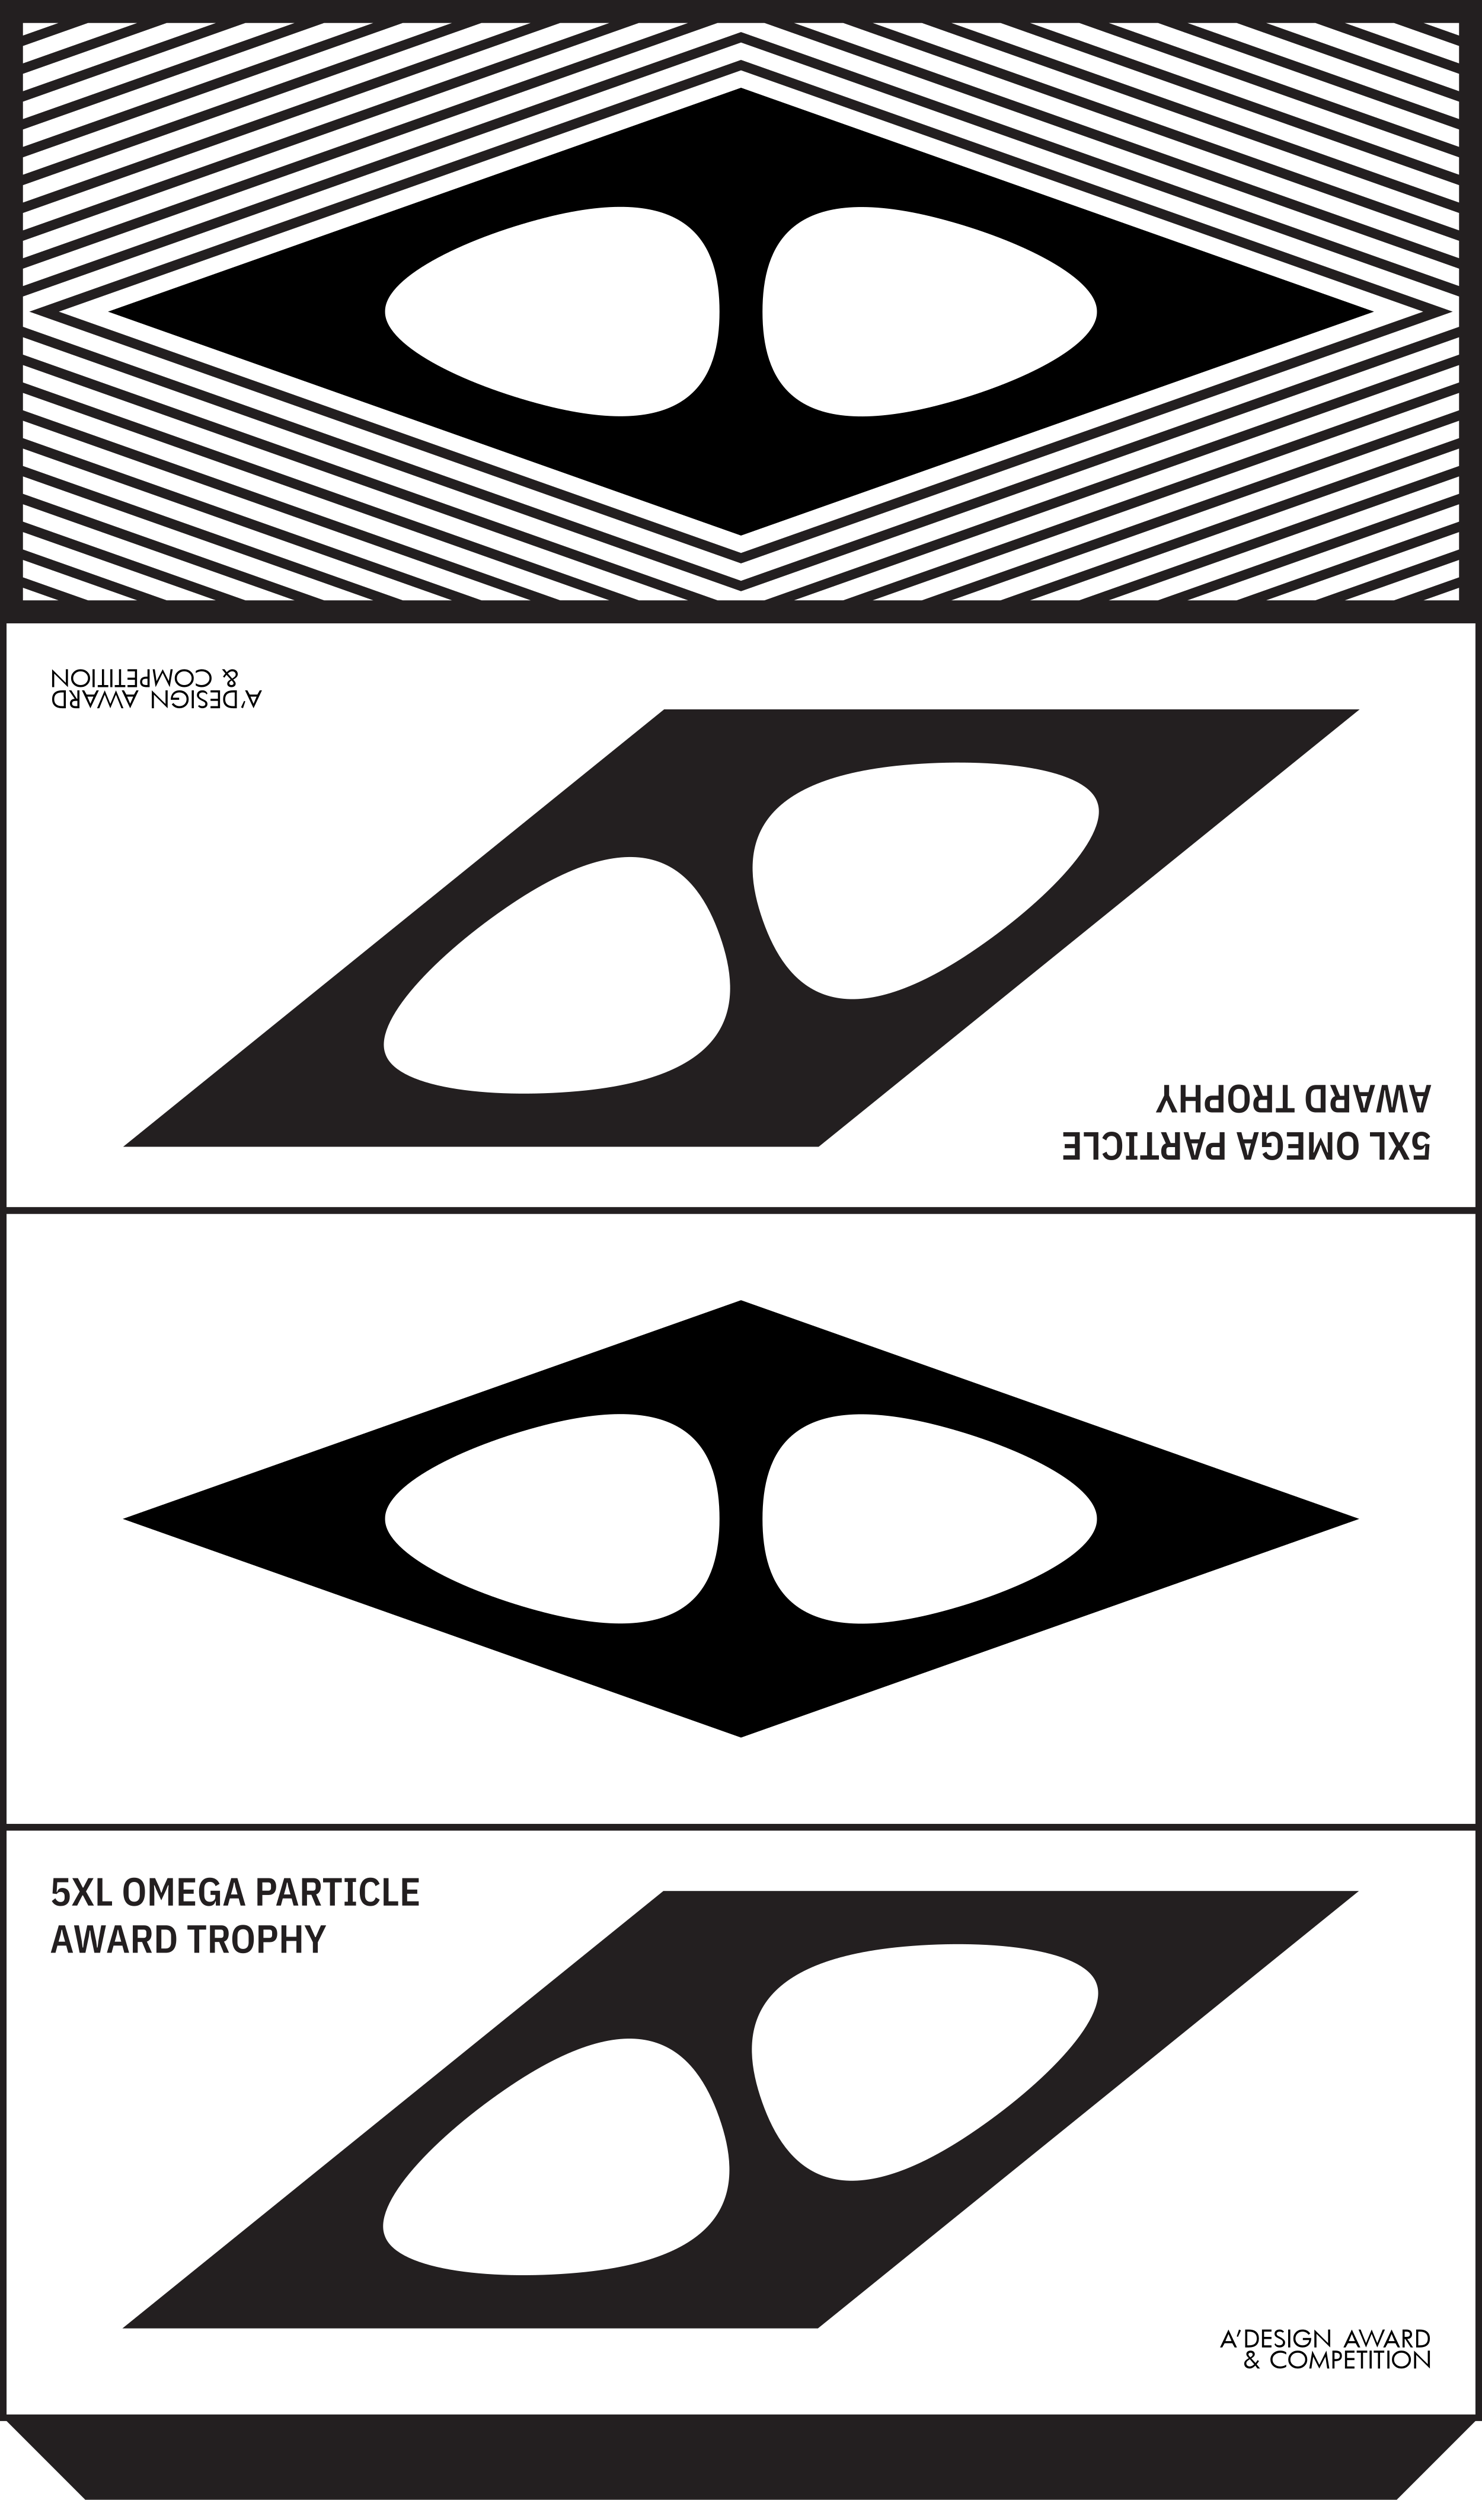
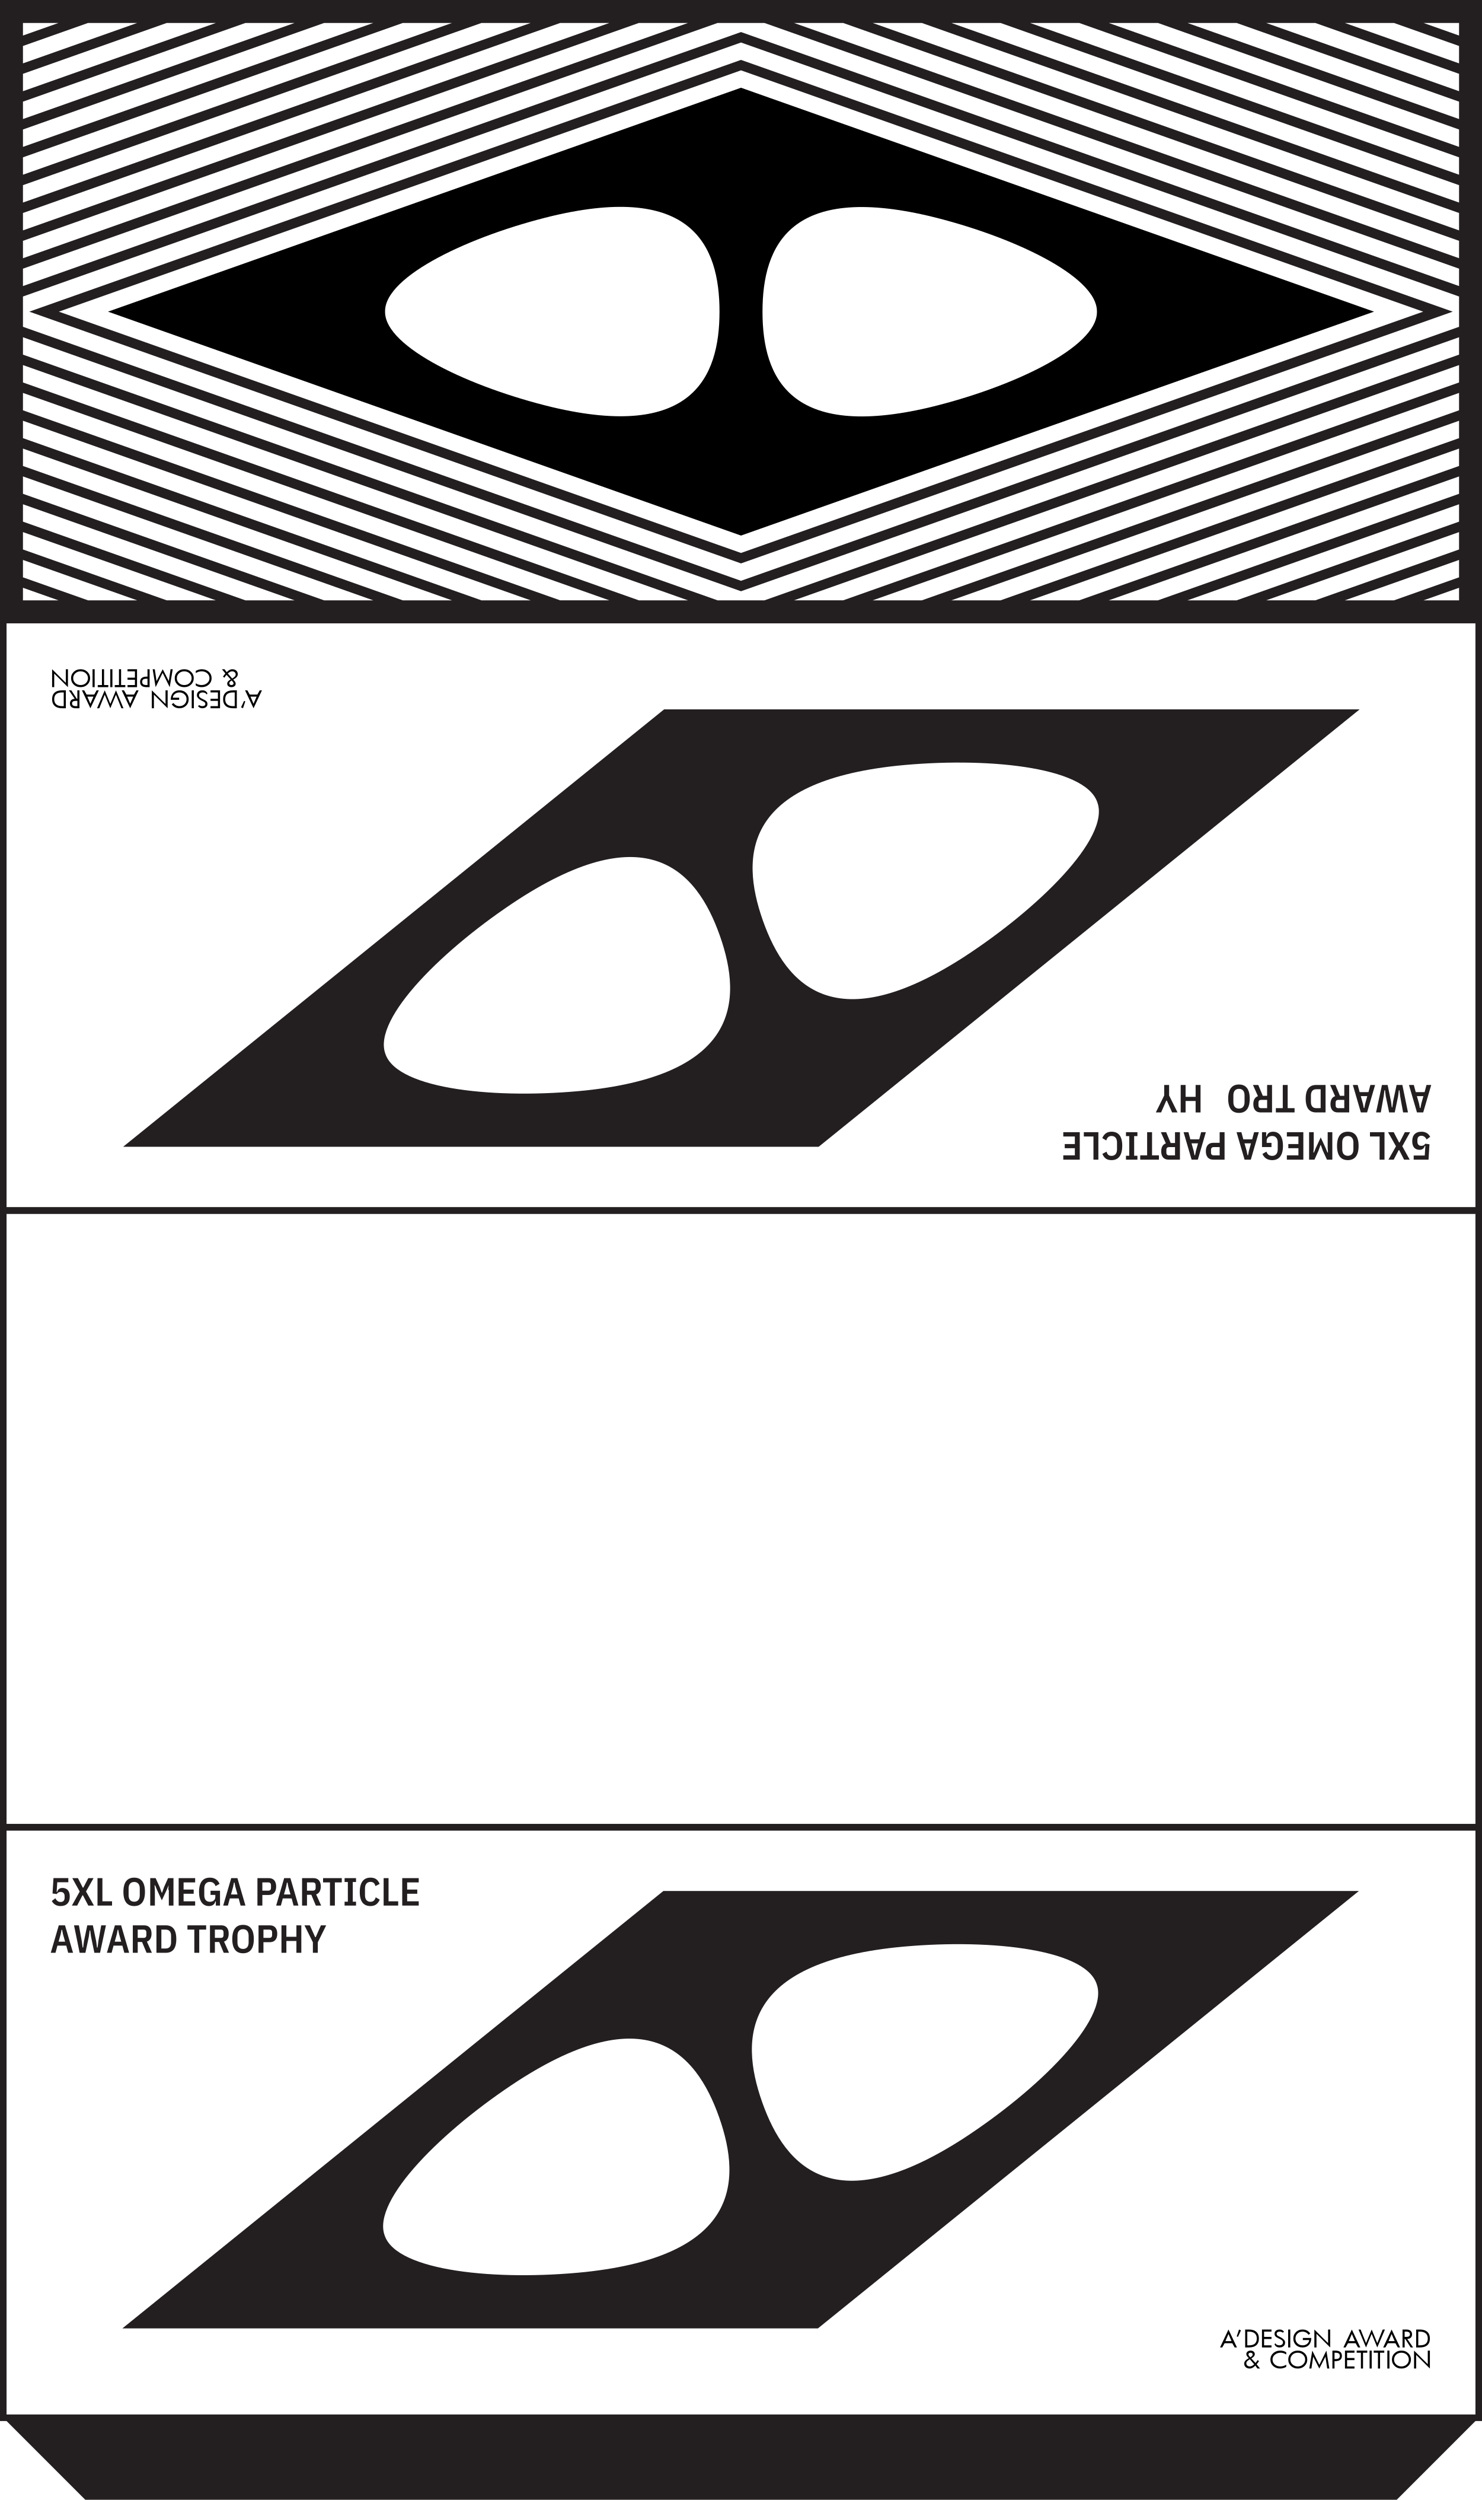
<svg xmlns="http://www.w3.org/2000/svg" id="Layer_1" version="1.1" viewBox="0 0 294.639 496.715">
  <rect x=".652" y="123.201" width="293.336" height="117.334" transform="translate(294.639 363.736) rotate(-180)" style="fill: none; stroke: #231f20; stroke-miterlimit: 10; stroke-width: 1.304px;" />
  <rect x=".652" y=".652" width="293.336" height="122.549" transform="translate(294.639 123.853) rotate(-180)" style="fill: none; stroke: #231f20; stroke-miterlimit: 10; stroke-width: 1.304px;" />
  <rect x=".652" y="240.535" width="293.336" height="122.549" transform="translate(294.639 603.619) rotate(-180)" style="fill: none; stroke: #231f20; stroke-miterlimit: 10; stroke-width: 1.304px;" />
  <polygon points=".652 480.418 293.988 480.418 277.691 496.715 16.948 496.715 .652 480.418" style="fill: #231f20;" />
-   <path d="M24.404,301.81l122.916,43.457,122.916-43.457-122.916-43.457-122.916,43.457ZM109.802,320.791c-16.197-3.906-33.245-11.859-33.245-18.923v-.15c0-7.064,17.048-15.018,33.245-18.923,27.62-6.522,33.245,5.719,33.245,18.998,0,13.279-5.625,25.521-33.245,18.998ZM184.838,282.828c16.197,3.906,33.245,11.859,33.245,18.923v.15c0,7.064-17.048,15.018-33.245,18.923-27.62,6.522-33.245-5.719-33.245-18.998,0-13.279,5.625-25.521,33.245-18.998Z" />
  <path d="M24.475,227.873l138.28-0,107.551-86.914-138.28 0L24.475,227.873ZM116.583,216.661c-17.578,1.821-37.437-.105-39.935-7.169l-.053-.15c-2.498-7.064,11.738-21.045,26.554-30.677,25.314-16.287,35.267-6.035,39.961,7.244,4.695,13.279,3.398,27.509-26.528,30.752ZM178.198,152.17c17.578-1.821,37.437.105,39.935,7.169l.053.15c2.498,7.064-11.738,21.045-26.554,30.677-25.314,16.287-35.267,6.035-39.961-7.244-4.695-13.279-3.398-27.509,26.528-30.752Z" style="fill: #231f20;" />
  <path d="M24.404,61.926l122.916,43.457,122.916-43.457-122.916-43.457L24.404,61.926ZM109.802,80.908c-16.197-3.906-33.245-11.859-33.245-18.923v-.15c0-7.064,17.048-15.018,33.245-18.923,27.62-6.522,33.245,5.719,33.245,18.998,0,13.279-5.625,25.521-33.245,18.998ZM184.838,42.945c16.197,3.906,33.245,11.859,33.245,18.923v.15c0,7.064-17.048,15.018-33.245,18.923-27.62,6.522-33.245-5.719-33.245-18.998,0-13.279,5.625-25.521,33.245-18.998Z" />
  <g>
    <path d="M51.011,138.428l-.606,1.411-.607-1.411h1.213ZM50.405,140.734l1.675-3.563h-.439s-.472.838-.472.838h-1.518s-.479-.838-.479-.838h-.45s1.683,3.563,1.683,3.563Z" style="fill-rule: evenodd;" />
    <path d="M45.161,137.92c.256-.222.659-.331,1.206-.331h.296v2.724h-.338c-.505,0-.892-.117-1.155-.35-.262-.232-.396-.57-.396-1.011,0-.465.131-.809.387-1.032ZM44.872,140.268c.348.308.843.465,1.486.465h.724s0-3.563,0-3.563h-.701c-.666,0-1.171.147-1.512.449-.341.298-.514.74-.514,1.33,0,.57.173,1.008.518,1.319Z" style="fill-rule: evenodd;" />
    <polygon points="41.855 137.59 43.324 137.59 43.324 138.847 41.855 138.847 41.855 139.266 43.324 139.266 43.324 140.314 41.855 140.314 41.855 140.734 43.744 140.734 43.744 137.171 41.855 137.171 41.855 137.59" style="fill-rule: evenodd;" />
    <path d="M40.202,139.276l.023.009c.239.109.4.204.479.285.082.083.121.183.121.308s-.053.239-.157.318c-.105.078-.253.117-.439.117-.131,0-.249-.019-.355-.055-.104-.039-.187-.088-.242-.153l-.275.176c.099.151.22.263.364.337.144.076.308.116.495.116.311,0,.561-.079.747-.233.19-.154.282-.357.282-.605,0-.217-.065-.393-.196-.535-.131-.14-.365-.284-.699-.433-.282-.123-.482-.242-.604-.353-.118-.111-.18-.241-.18-.392,0-.19.066-.334.197-.439.131-.104.308-.154.535-.154.183,0,.347.036.485.111.142.072.239.177.296.308l.166-.213c-.078-.196-.203-.35-.379-.462-.178-.111-.384-.163-.621-.163-.338,0-.606.088-.803.265-.197.177-.296.416-.296.724,0,.4.355.769,1.057,1.117Z" style="fill-rule: evenodd;" />
    <rect x="38.116" y="137.171" width=".42" height="3.563" />
    <path d="M35.618,139.056v-.419s-1.259,0-1.259,0c.026-.301.161-.554.407-.75.246-.199.547-.298.902-.298.403,0,.742.128,1.014.386.272.256.407.576.407.957,0,.399-.131.726-.4.988-.266.263-.604.393-1.014.393-.249,0-.476-.055-.678-.163-.204-.108-.367-.263-.498-.464l-.348.251c.171.262.384.459.639.593.256.134.552.203.886.203.524,0,.964-.171,1.312-.512.348-.34.521-.762.521-1.27,0-.518-.17-.943-.514-1.278-.344-.336-.78-.504-1.305-.504-.538,0-.965.17-1.28.511-.31.341-.468.798-.468,1.375h1.678Z" style="fill-rule: evenodd;" />
    <polygon points="30.181 140.734 30.6 140.734 30.6 138.031 33.329 140.734 33.329 137.171 32.909 137.171 32.909 139.879 30.181 137.171 30.181 140.734" style="fill-rule: evenodd;" />
    <path d="M26.486,138.428l-.607,1.411-.607-1.411h1.214ZM25.879,140.734l1.676-3.563h-.439s-.472.838-.472.838h-1.519s-.479-.838-.479-.838h-.449s1.682,3.563,1.682,3.563Z" style="fill-rule: evenodd;" />
    <polygon points="19.734 140.734 20.823 138.035 21.932 140.734 23.056 138.035 24.134 140.734 24.544 140.734 23.056 137.171 21.938 139.872 20.823 137.171 19.298 140.734 19.734 140.734" style="fill-rule: evenodd;" />
    <path d="M18.578,138.428l-.607,1.411-.606-1.411h1.213ZM17.971,140.734l1.675-3.563h-.438s-.472.838-.472.838h-1.519s-.478-.838-.478-.838h-.45s1.682,3.563,1.682,3.563Z" style="fill-rule: evenodd;" />
    <path d="M14.509,139.387c.121-.082.315-.121.581-.121h.289v1.048h-.289c-.259,0-.45-.045-.574-.13-.125-.085-.187-.223-.187-.41s.062-.307.18-.386ZM14.86,138.864c-.294.006-.528.092-.698.251-.168.161-.254.381-.254.655,0,.308.099.547.296.715.197.163.479.249.849.249h.744s0-3.563,0-3.563h-.419s0,1.676,0,1.676h-.119s-1.082-1.676-1.082-1.676h-.479s1.161,1.693,1.161,1.693Z" style="fill-rule: evenodd;" />
    <path d="M11.167,137.92c.256-.222.659-.331,1.206-.331h.296v2.724h-.338c-.505,0-.892-.117-1.154-.35-.263-.232-.398-.57-.398-1.011,0-.465.131-.809.387-1.032ZM10.879,140.268c.348.308.843.465,1.486.465h.724s0-3.563,0-3.563h-.701c-.666,0-1.171.147-1.512.449-.341.298-.514.74-.514,1.33,0,.57.173,1.008.518,1.319Z" style="fill-rule: evenodd;" />
    <path d="M45.732,133.507c.144-.072.289-.109.429-.109.2,0,.364.056.495.173.131.116.197.263.197.439,0,.157-.046.288-.145.4-.094.111-.279.248-.547.419l-.869-1.006c.147-.14.294-.246.439-.317ZM45.699,135.491c.072-.085.194-.177.367-.275l.118.131c.088.095.151.177.19.246.04.068.06.13.06.189,0,.104-.036.19-.112.249-.076.059-.18.092-.315.092-.121,0-.22-.033-.299-.095-.075-.066-.114-.147-.114-.253,0-.108.036-.203.105-.284ZM44.807,133.82c-.089.105-.174.21-.254.318-.078.104-.151.213-.219.324l.291.194c.062-.102.125-.2.19-.296.066-.095.138-.187.21-.275l.84.911c-.246.14-.424.279-.531.412-.105.135-.161.285-.161.45,0,.196.078.357.232.487.157.131.355.197.597.197.256,0,.462-.066.616-.197.157-.13.233-.294.233-.494,0-.105-.023-.207-.072-.301-.049-.099-.14-.216-.279-.36l-.135-.14c.332-.194.564-.374.702-.541.137-.166.204-.35.204-.549,0-.289-.099-.524-.302-.708-.203-.183-.469-.272-.796-.272-.185,0-.368.049-.552.147-.183.099-.37.242-.557.439l-.42-.587h-.521s.683.842.683.842Z" style="fill-rule: evenodd;" />
    <path d="M38.917,133.752c.151-.112.332-.197.545-.259.213-.066.426-.095.64-.095.438,0,.805.128,1.101.39.294.258.443.583.443.976,0,.386-.154.71-.462.969-.309.258-.689.39-1.145.39-.194,0-.39-.033-.593-.095-.199-.066-.377-.151-.528-.259v.424c.142.111.315.196.518.258.207.059.427.092.657.092.557,0,1.026-.171,1.406-.511.381-.341.567-.763.567-1.267,0-.518-.182-.947-.557-1.281-.374-.338-.843-.504-1.413-.504-.187,0-.396.033-.625.099-.23.066-.413.144-.552.242v.433Z" style="fill-rule: evenodd;" />
    <path d="M35.583,133.791c.282-.262.633-.393,1.045-.393.42,0,.77.131,1.05.393.282.263.419.583.419.969,0,.373-.134.694-.403.963-.268.265-.623.4-1.066.4-.417,0-.763-.131-1.045-.393-.283-.263-.424-.587-.424-.969s.14-.707.424-.969ZM35.28,136.031c.361.34.81.511,1.348.511.538,0,.988-.171,1.348-.511.361-.341.541-.767.541-1.271s-.18-.923-.545-1.267c-.36-.344-.81-.514-1.344-.514-.531,0-.976.17-1.341.514-.364.341-.547.762-.547,1.267,0,.504.18.93.54,1.271Z" style="fill-rule: evenodd;" />
    <polygon points="30.939 136.542 32.335 133.706 33.742 136.542 34.339 132.979 33.915 132.979 33.562 135.343 32.346 132.979 31.126 135.343 30.771 132.979 30.352 132.979 30.939 136.542" style="fill-rule: evenodd;" />
    <path d="M28.47,135.01c.13-.099.357-.144.672-.144h.18v1.257h-.18c-.308,0-.528-.053-.666-.151-.134-.099-.203-.259-.203-.481s.066-.383.197-.481ZM28.178,136.279c.216.174.541.263.977.263h.587s0-3.563,0-3.563h-.42s0,1.468,0,1.468h-.167c-.424,0-.744.087-.967.265-.223.177-.335.438-.335.779,0,.35.109.612.325.788Z" style="fill-rule: evenodd;" />
    <polygon points="25.354 133.398 26.823 133.398 26.823 134.656 25.354 134.656 25.354 135.074 26.823 135.074 26.823 136.123 25.354 136.123 25.354 136.542 27.242 136.542 27.242 132.979 25.354 132.979 25.354 133.398" style="fill-rule: evenodd;" />
    <polygon points="22.815 136.542 24.914 136.542 24.914 136.123 24.074 136.123 24.074 132.979 23.654 132.979 23.654 136.123 22.815 136.123 22.815 136.542" style="fill-rule: evenodd;" />
    <rect x="21.928" y="132.979" width=".42" height="3.563" />
    <polygon points="19.43 136.542 21.528 136.542 21.528 136.123 20.688 136.123 20.688 132.979 20.269 132.979 20.269 136.123 19.43 136.123 19.43 136.542" style="fill-rule: evenodd;" />
    <rect x="18.399" y="132.979" width=".42" height="3.563" />
    <path d="M14.973,133.791c.283-.262.633-.393,1.047-.393.419,0,.77.131,1.049.393.282.263.42.583.42.969,0,.373-.135.694-.403.963-.27.265-.623.4-1.066.4-.417,0-.763-.131-1.047-.393-.282-.263-.422-.587-.422-.969,0-.383.14-.707.422-.969ZM14.672,136.031c.361.34.81.511,1.348.511.538,0,.986-.171,1.348-.511.36-.341.541-.767.541-1.271,0-.501-.181-.923-.545-1.267-.361-.344-.81-.514-1.344-.514-.531,0-.977.17-1.341.514-.365.341-.548.762-.548,1.267,0,.504.181.93.541,1.271Z" style="fill-rule: evenodd;" />
    <polygon points="10.361 136.542 10.78 136.542 10.78 133.84 13.508 136.542 13.508 132.979 13.088 132.979 13.088 135.687 10.361 132.979 10.361 136.542" style="fill-rule: evenodd;" />
    <polygon points="48.311 140.734 48.764 139.364 48.527 139.266 47.924 140.556 48.311 140.734" style="fill-rule: evenodd;" />
  </g>
  <g>
    <path d="M281.058,229.608h2.197s.125-1.916.125-1.916h-.117c-.125.469-.461.782-1.024.782-.891,0-1.47-.539-1.47-1.712,0-1.204.633-1.884,1.845-1.884.782,0,1.384.352,1.72,1.001l-.704.547c-.219-.453-.563-.742-1.032-.742-.516,0-.805.281-.805.868v.266c0,.586.289.868.805.868.321,0,.586-.149.766-.422l.829.109-.188,3.057h-2.947v-.821Z" style="fill: #231f20;" />
    <path d="M275.96,224.972h1.126s1.063,2.04,1.063,2.04h.102s1.048-2.04,1.048-2.04h1.048s-1.556,2.791-1.556,2.791l1.477,2.666h-1.118s-.969-1.892-.969-1.892h-.109s-.985,1.892-.985,1.892h-1.047s1.501-2.658,1.501-2.658l-1.579-2.799Z" style="fill: #231f20;" />
    <path d="M275.257,224.972v5.457h-.977v-4.605s-1.915,0-1.915,0v-.852h2.893Z" style="fill: #231f20;" />
    <path d="M270.104,227.7c0,2.009-.837,2.822-2.142,2.822s-2.142-.813-2.142-2.822c0-2.009.836-2.822,2.142-2.822s2.142.813,2.142,2.822ZM266.852,227.02v1.36c0,.821.406,1.282,1.11,1.282s1.11-.461,1.11-1.282v-1.36c0-.821-.407-1.282-1.11-1.282s-1.11.461-1.11,1.282Z" style="fill: #231f20;" />
    <path d="M261.183,228.083l-.062.923h.109s.36-.891.36-.891l.985-2.103.977,2.103.36.883h.109s-.062-.915-.062-.915v-3.111h.923v5.457h-1.071s-.813-1.775-.813-1.775l-.399-1.118h-.07s-.399,1.118-.399,1.118l-.797,1.775h-1.071v-5.457h.922v3.111Z" style="fill: #231f20;" />
    <path d="M259.119,224.972v5.457h-3.276v-.852h2.298s0-1.423,0-1.423h-2.009v-.829h2.009s0-1.501,0-1.501h-2.298v-.852h3.276Z" style="fill: #231f20;" />
    <path d="M251.731,225.801h.109c.086-.532.524-.923,1.267-.923,1.251,0,1.962,1.016,1.962,2.807,0,2.001-.844,2.838-2.142,2.838-.969,0-1.587-.438-1.939-1.227l.797-.461c.172.516.524.844,1.141.844.688,0,1.102-.469,1.102-1.298v-1.36c0-.829-.414-1.298-1.102-1.298-.625,0-1.095.344-1.095.969v.399s.954,0,.954,0v.829h-1.884v-2.947h.829v.829Z" style="fill: #231f20;" />
    <path d="M246.805,224.972l.383,1.423h1.759s.383-1.423.383-1.423h.938s-1.595,5.457-1.595,5.457h-1.235s-1.595-5.457-1.595-5.457h.962ZM247.845,228.677l.172.868h.109s.172-.868.172-.868l.414-1.493h-1.29s.422,1.493.422,1.493Z" style="fill: #231f20;" />
    <path d="M243.458,224.972v5.457h-2.259c-.954,0-1.462-.633-1.462-1.673,0-1.04.508-1.673,1.462-1.673h1.282s0-2.111,0-2.111h.977ZM242.481,227.935h-1.181c-.336,0-.539.172-.539.578v.485c0,.406.203.578.539.578h1.181s0-1.642,0-1.642Z" style="fill: #231f20;" />
    <path d="M236.273,224.972l.383,1.423h1.759s.383-1.423.383-1.423h.938s-1.595,5.457-1.595,5.457h-1.235s-1.595-5.457-1.595-5.457h.962ZM237.313,228.677l.172.868h.109s.172-.868.172-.868l.414-1.493h-1.29s.422,1.493.422,1.493Z" style="fill: #231f20;" />
    <path d="M233.607,224.972h.977v5.457h-2.259c-.954,0-1.462-.618-1.462-1.657,0-.821.32-1.376.923-1.571l-.993-2.228h1.055s.899,2.15.899,2.15h.86s0-2.15,0-2.15ZM232.426,227.935c-.336,0-.539.164-.539.578v.485c0,.414.203.578.539.578h1.181s0-1.642,0-1.642h-1.181Z" style="fill: #231f20;" />
    <path d="M228.064,229.576v-4.605h.977v4.605s1.368,0,1.368,0v.852h-3.721v-.852h1.376Z" style="fill: #231f20;" />
    <path d="M226.132,224.972v.774h-.649s0,3.909,0,3.909h.649v.774h-2.275v-.774h.649s0-3.909,0-3.909h-.649v-.774h2.275Z" style="fill: #231f20;" />
    <path d="M223.114,227.669c0,2.017-.844,2.853-2.126,2.853-.962,0-1.47-.406-1.821-1.243l.829-.438c.164.594.446.836.993.836.68,0,1.087-.469,1.087-1.298v-1.36c0-.829-.406-1.298-1.087-1.298-.547,0-.86.274-1.048.891l-.797-.469c.36-.805.883-1.267,1.845-1.267,1.282,0,2.126.782,2.126,2.791Z" style="fill: #231f20;" />
    <path d="M218.368,224.972v5.457h-.977v-4.605s-1.915,0-1.915,0v-.852h2.893Z" style="fill: #231f20;" />
    <path d="M214.67,224.972v5.457h-3.276v-.852h2.298s0-1.423,0-1.423h-2.009v-.829h2.009s0-1.501,0-1.501h-2.298v-.852h3.276Z" style="fill: #231f20;" />
    <path d="M281.081,215.589l.383,1.423h1.759s.383-1.423.383-1.423h.938s-1.595,5.457-1.595,5.457h-1.235s-1.595-5.457-1.595-5.457h.962ZM282.121,219.295l.172.868h.109s.172-.868.172-.868l.414-1.493h-1.29s.422,1.493.422,1.493Z" style="fill: #231f20;" />
    <path d="M278.806,215.589l1.118,5.457h-.969s-.578-3.166-.578-3.166l-.156-1.243h-.11s-.156,1.219-.156,1.219l-.665,3.19h-1.11s-.665-3.19-.665-3.19l-.156-1.219h-.117s-.156,1.243-.156,1.243l-.571,3.166h-.938s1.173-5.457,1.173-5.457h1.126s.672,3.252.672,3.252l.156,1.181h.109s.157-1.181.157-1.181l.688-3.252h1.149Z" style="fill: #231f20;" />
    <path d="M269.924,215.589l.383,1.423h1.759s.383-1.423.383-1.423h.938s-1.595,5.457-1.595,5.457h-1.235s-1.595-5.457-1.595-5.457h.962ZM270.964,219.295l.172.868h.109s.172-.868.172-.868l.414-1.493h-1.29s.422,1.493.422,1.493Z" style="fill: #231f20;" />
    <path d="M267.258,215.589h.977v5.457h-2.259c-.954,0-1.462-.618-1.462-1.657,0-.821.32-1.376.923-1.572l-.993-2.228h1.055s.899,2.15.899,2.15h.86s0-2.15,0-2.15ZM266.077,218.552c-.336,0-.539.164-.539.578v.485c0,.414.203.578.539.578h1.181s0-1.642,0-1.642h-1.181Z" style="fill: #231f20;" />
    <path d="M263.536,221.046h-1.861c-1.305,0-2.087-.79-2.087-2.729,0-1.939.782-2.729,2.087-2.729h1.861v5.457ZM261.676,216.442c-.665,0-1.048.414-1.048,1.235v1.282c0,.821.383,1.235,1.048,1.235h.883s0-3.753,0-3.753h-.883Z" style="fill: #231f20;" />
    <path d="M255.03,220.194v-4.605h.977v4.605s1.368,0,1.368,0v.852h-3.721v-.852h1.376Z" style="fill: #231f20;" />
    <path d="M251.918,215.589h.977v5.457h-2.259c-.954,0-1.462-.618-1.462-1.657,0-.821.32-1.376.923-1.572l-.993-2.228h1.055s.899,2.15.899,2.15h.86s0-2.15,0-2.15ZM250.737,218.552c-.336,0-.539.164-.539.578v.485c0,.414.203.578.539.578h1.181s0-1.642,0-1.642h-1.181Z" style="fill: #231f20;" />
    <path d="M248.462,218.318c0,2.009-.837,2.822-2.142,2.822s-2.142-.813-2.142-2.822c0-2.009.836-2.822,2.142-2.822s2.142.813,2.142,2.822ZM245.21,217.638v1.36c0,.821.406,1.282,1.11,1.282s1.11-.461,1.11-1.282v-1.36c0-.821-.407-1.282-1.11-1.282s-1.11.461-1.11,1.282Z" style="fill: #231f20;" />
-     <path d="M243.239,215.589v5.457h-2.259c-.954,0-1.462-.633-1.462-1.673,0-1.04.508-1.673,1.462-1.673h1.282s0-2.111,0-2.111h.977ZM242.262,218.552h-1.181c-.336,0-.539.172-.539.578v.485c0,.406.203.578.539.578h1.181s0-1.642,0-1.642Z" style="fill: #231f20;" />
    <path d="M235.71,217.943h1.994s0-2.353,0-2.353h.977v5.457h-.977v-2.275s-1.994,0-1.994,0v2.275h-.977v-5.457h.977v2.353Z" style="fill: #231f20;" />
    <path d="M232.434,215.589v2.088s1.673,3.369,1.673,3.369h-1.071s-1.055-2.345-1.055-2.345h-.109s-1.032,2.345-1.032,2.345h-1.048s1.665-3.369,1.665-3.369v-2.088h.977Z" style="fill: #231f20;" />
  </g>
  <rect x=".652" y="363.084" width="293.336" height="117.334" style="fill: none; stroke: #231f20; stroke-miterlimit: 10; stroke-width: 1.304px;" />
  <path d="M270.165,375.747l-138.28 0-107.551,86.914,138.28-0,107.551-86.914ZM178.056,386.958c17.578-1.821,37.437.105,39.935,7.169l.053.15c2.498,7.064-11.738,21.045-26.554,30.677-25.314,16.287-35.267,6.035-39.961-7.244-4.695-13.279-3.398-27.509,26.528-30.752ZM116.442,451.45c-17.578,1.821-37.437-.105-39.935-7.169l-.053-.15c-2.498-7.064,11.738-21.045,26.554-30.677,25.314-16.287,35.267-6.035,39.961,7.244,4.695,13.279,3.398,27.509-26.528,30.752Z" style="fill: #231f20;" />
  <g>
    <path d="M243.629,465.192l.606-1.411.607,1.411h-1.213ZM244.235,462.886l-1.675,3.563h.439s.472-.838.472-.838h1.518s.479.838.479.838h.45s-1.683-3.563-1.683-3.563Z" style="fill-rule: evenodd;" />
    <path d="M249.479,465.699c-.256.222-.659.331-1.206.331h-.296v-2.724h.338c.505,0,.892.117,1.155.35.262.232.396.57.396,1.011,0,.465-.131.809-.387,1.032ZM249.767,463.351c-.348-.308-.843-.465-1.486-.465h-.724s0,3.563,0,3.563h.701c.666,0,1.171-.147,1.512-.449.341-.298.514-.74.514-1.33,0-.57-.173-1.008-.518-1.319Z" style="fill-rule: evenodd;" />
    <polygon points="252.785 466.03 251.316 466.03 251.316 464.773 252.785 464.773 252.785 464.353 251.316 464.353 251.316 463.306 252.785 463.306 252.785 462.886 250.895 462.886 250.895 466.449 252.785 466.449 252.785 466.03" style="fill-rule: evenodd;" />
    <path d="M254.437,464.343l-.023-.009c-.239-.109-.4-.204-.479-.285-.082-.083-.121-.183-.121-.308,0-.131.053-.239.157-.318.105-.078.253-.117.439-.117.131,0,.249.019.355.055.104.039.187.088.242.153l.275-.176c-.099-.151-.22-.263-.364-.337-.144-.076-.308-.116-.495-.116-.311,0-.561.079-.747.233-.19.154-.282.357-.282.605,0,.217.065.393.196.535.131.14.365.284.699.433.282.123.482.242.604.353.118.111.18.241.18.392,0,.19-.066.334-.197.439-.131.104-.308.154-.535.154-.183,0-.347-.036-.485-.111-.142-.072-.239-.177-.296-.308l-.166.213c.078.196.203.35.379.462.178.111.384.163.621.163.338,0,.606-.088.803-.265.197-.177.296-.416.296-.724,0-.4-.355-.769-1.057-1.117Z" style="fill-rule: evenodd;" />
    <rect x="256.103" y="462.886" width=".42" height="3.563" />
    <path d="M259.022,464.563v.419s1.259,0,1.259,0c-.026.301-.161.554-.407.75-.246.199-.547.298-.902.298-.403,0-.742-.128-1.014-.386-.272-.256-.407-.576-.407-.957,0-.399.131-.726.4-.988.266-.263.604-.393,1.014-.393.249,0,.476.055.678.163.204.108.367.263.498.464l.348-.251c-.171-.262-.384-.459-.639-.593-.256-.134-.552-.203-.886-.203-.524,0-.964.171-1.312.512-.348.34-.521.762-.521,1.27,0,.518.17.943.514,1.278.344.336.78.504,1.305.504.538,0,.965-.17,1.28-.511.31-.341.468-.798.468-1.375h-1.678Z" style="fill-rule: evenodd;" />
    <polygon points="264.458 462.886 264.039 462.886 264.039 465.588 261.311 462.886 261.311 466.449 261.731 466.449 261.731 463.741 264.458 466.449 264.458 462.886" style="fill-rule: evenodd;" />
    <path d="M268.154,465.192l.607-1.411.607,1.411h-1.214ZM268.761,462.886l-1.676,3.563h.439s.472-.838.472-.838h1.519s.479.838.479.838h.449s-1.682-3.563-1.682-3.563Z" style="fill-rule: evenodd;" />
    <polygon points="274.905 462.886 273.817 465.585 272.708 462.886 271.583 465.585 270.505 462.886 270.095 462.886 271.583 466.449 272.701 463.748 273.817 466.449 275.341 462.886 274.905 462.886" style="fill-rule: evenodd;" />
    <path d="M276.062,465.192l.607-1.411.606,1.411h-1.213ZM276.669,462.886l-1.675,3.563h.438s.472-.838.472-.838h1.519s.478.838.478.838h.45s-1.682-3.563-1.682-3.563Z" style="fill-rule: evenodd;" />
    <path d="M280.131,464.232c-.121.082-.315.121-.581.121h-.289v-1.048h.289c.259,0,.45.045.574.13.125.085.187.223.187.41,0,.177-.062.307-.18.386ZM279.78,464.756c.294-.006.528-.092.698-.251.168-.161.254-.381.254-.655,0-.308-.099-.547-.296-.715-.197-.163-.479-.249-.849-.249h-.744s0,3.563,0,3.563h.419s0-1.676,0-1.676h.119s1.082,1.676,1.082,1.676h.479s-1.161-1.693-1.161-1.693Z" style="fill-rule: evenodd;" />
    <path d="M283.472,465.699c-.256.222-.659.331-1.206.331h-.296v-2.724h.338c.505,0,.892.117,1.154.35.263.232.398.57.398,1.011,0,.465-.131.809-.387,1.032ZM283.761,463.351c-.348-.308-.843-.465-1.486-.465h-.724s0,3.563,0,3.563h.701c.666,0,1.171-.147,1.512-.449.341-.298.514-.74.514-1.33,0-.57-.173-1.008-.518-1.319Z" style="fill-rule: evenodd;" />
    <path d="M248.908,470.113c-.144.072-.289.109-.429.109-.2,0-.364-.056-.495-.173-.131-.116-.197-.263-.197-.439,0-.157.046-.288.145-.4.094-.111.279-.248.547-.419l.869,1.006c-.147.14-.294.246-.439.317ZM248.941,468.128c-.072.085-.194.177-.367.275l-.118-.131c-.088-.095-.151-.177-.19-.246-.04-.068-.06-.13-.06-.189,0-.104.036-.19.112-.249.076-.059.18-.092.315-.092.121,0,.22.033.299.095.075.066.114.147.114.253,0,.108-.036.203-.105.284ZM249.832,469.799c.089-.105.174-.21.254-.318.078-.104.151-.213.219-.324l-.291-.194c-.062.102-.125.2-.19.296-.066.095-.138.187-.21.275l-.84-.911c.246-.14.424-.279.531-.412.105-.135.161-.285.161-.45s-.078-.357-.232-.487c-.157-.131-.355-.197-.597-.197-.256,0-.462.066-.616.197-.157.13-.233.294-.233.494,0,.105.023.207.072.301.049.099.14.216.279.36l.135.14c-.332.194-.564.374-.702.541-.137.166-.204.35-.204.549,0,.289.099.524.302.708.203.183.469.272.796.272.185,0,.368-.049.552-.147.183-.099.37-.242.557-.439l.42.587h.521s-.683-.842-.683-.842Z" style="fill-rule: evenodd;" />
    <path d="M255.723,469.867c-.151.112-.332.197-.545.259-.213.066-.426.095-.64.095-.438,0-.805-.128-1.101-.39-.294-.258-.443-.583-.443-.976,0-.386.154-.71.462-.969.309-.258.689-.39,1.145-.39.194,0,.39.033.593.095.199.066.377.151.528.259v-.424c-.142-.111-.315-.196-.518-.258-.207-.059-.427-.092-.657-.092-.557,0-1.026.171-1.406.511-.381.341-.567.763-.567,1.267s.182.947.557,1.281c.374.338.843.504,1.413.504.187,0,.396-.033.625-.099.23-.066.413-.144.552-.242v-.433Z" style="fill-rule: evenodd;" />
    <path d="M259.057,469.828c-.282.262-.633.393-1.045.393-.42,0-.77-.131-1.05-.393-.282-.263-.419-.583-.419-.969,0-.373.134-.694.403-.963.268-.265.623-.4,1.066-.4.417,0,.763.131,1.045.393.283.263.424.587.424.969s-.14.707-.424.969ZM259.359,467.588c-.361-.34-.81-.511-1.348-.511-.538,0-.988.171-1.348.511-.361.341-.541.767-.541,1.271s.18.923.545,1.267c.36.344.81.514,1.344.514.531,0,.976-.17,1.341-.514.364-.341.547-.762.547-1.267s-.18-.93-.54-1.271Z" style="fill-rule: evenodd;" />
    <polygon points="263.7 467.077 262.304 469.913 260.897 467.077 260.3 470.64 260.724 470.64 261.077 468.277 262.294 470.64 263.514 468.277 263.868 470.64 264.287 470.64 263.7 467.077" style="fill-rule: evenodd;" />
    <path d="M266.17,468.61c-.13.099-.357.144-.672.144h-.18v-1.257h.18c.308,0,.528.053.666.151.134.099.203.259.203.481,0,.223-.066.383-.197.481ZM266.462,467.34c-.216-.174-.541-.263-.977-.263h-.587s0,3.563,0,3.563h.42s0-1.468,0-1.468h.167c.424,0,.744-.087.967-.265.223-.177.335-.438.335-.779,0-.35-.109-.612-.325-.788Z" style="fill-rule: evenodd;" />
    <polygon points="269.285 470.221 267.816 470.221 267.816 468.963 269.285 468.963 269.285 468.545 267.816 468.545 267.816 467.496 269.285 467.496 269.285 467.077 267.397 467.077 267.397 470.64 269.285 470.64 269.285 470.221" style="fill-rule: evenodd;" />
    <polygon points="271.825 467.077 269.726 467.077 269.726 467.496 270.565 467.496 270.565 470.64 270.985 470.64 270.985 467.496 271.825 467.496 271.825 467.077" style="fill-rule: evenodd;" />
    <rect x="272.291" y="467.077" width=".42" height="3.563" />
    <polygon points="275.21 467.077 273.111 467.077 273.111 467.496 273.952 467.496 273.952 470.64 274.371 470.64 274.371 467.496 275.21 467.496 275.21 467.077" style="fill-rule: evenodd;" />
    <rect x="275.82" y="467.077" width=".42" height="3.563" />
    <path d="M279.667,469.828c-.283.262-.633.393-1.047.393-.419,0-.77-.131-1.049-.393-.282-.263-.42-.583-.42-.969,0-.373.135-.694.403-.963.27-.265.623-.4,1.066-.4.417,0,.763.131,1.047.393.282.263.422.587.422.969,0,.383-.14.707-.422.969ZM279.968,467.588c-.361-.34-.81-.511-1.348-.511-.538,0-.986.171-1.348.511-.36.341-.541.767-.541,1.271s.181.923.545,1.267c.361.344.81.514,1.344.514.531,0,.977-.17,1.341-.514.365-.341.548-.762.548-1.267,0-.504-.181-.93-.541-1.271Z" style="fill-rule: evenodd;" />
    <polygon points="284.278 467.077 283.859 467.077 283.859 469.78 281.131 467.077 281.131 470.64 281.551 470.64 281.551 467.932 284.278 470.64 284.278 467.077" style="fill-rule: evenodd;" />
    <polygon points="246.329 462.886 245.876 464.255 246.113 464.353 246.715 463.063 246.329 462.886" style="fill-rule: evenodd;" />
  </g>
  <g>
    <path d="M13.582,374.011h-2.197s-.125,1.915-.125,1.915h.117c.125-.469.461-.782,1.024-.782.891,0,1.47.539,1.47,1.712,0,1.204-.633,1.884-1.845,1.884-.782,0-1.384-.352-1.72-1.001l.704-.547c.219.454.563.743,1.032.743.516,0,.805-.282.805-.868v-.266c0-.586-.289-.868-.805-.868-.321,0-.586.148-.766.422l-.829-.11.188-3.057h2.947v.821Z" style="fill: #231f20;" />
    <path d="M18.679,378.648h-1.126s-1.063-2.04-1.063-2.04h-.102s-1.048,2.04-1.048,2.04h-1.048s1.556-2.791,1.556-2.791l-1.477-2.666h1.118s.969,1.892.969,1.892h.109s.985-1.892.985-1.892h1.047s-1.501,2.658-1.501,2.658l1.579,2.799Z" style="fill: #231f20;" />
    <path d="M19.383,378.648v-5.457h.977v4.605s1.915,0,1.915,0v.852h-2.893Z" style="fill: #231f20;" />
    <path d="M24.536,375.919c0-2.009.837-2.822,2.142-2.822s2.142.813,2.142,2.822c0,2.009-.836,2.822-2.142,2.822s-2.142-.813-2.142-2.822ZM27.788,376.599v-1.36c0-.821-.406-1.282-1.11-1.282s-1.11.461-1.11,1.282v1.36c0,.821.407,1.282,1.11,1.282s1.11-.461,1.11-1.282Z" style="fill: #231f20;" />
-     <path d="M33.457,375.536l.062-.923h-.109s-.36.891-.36.891l-.985,2.103-.977-2.103-.36-.883h-.109s.062.915.062.915v3.112h-.923v-5.457h1.071s.813,1.775.813,1.775l.399,1.118h.07s.399-1.118.399-1.118l.797-1.775h1.071v5.457h-.922v-3.112Z" style="fill: #231f20;" />
+     <path d="M33.457,375.536l.062-.923s-.36.891-.36.891l-.985,2.103-.977-2.103-.36-.883h-.109s.062.915.062.915v3.112h-.923v-5.457h1.071s.813,1.775.813,1.775l.399,1.118h.07s.399-1.118.399-1.118l.797-1.775h1.071v5.457h-.922v-3.112Z" style="fill: #231f20;" />
    <path d="M35.521,378.648v-5.457h3.276v.852h-2.298s0,1.423,0,1.423h2.009v.829h-2.009s0,1.501,0,1.501h2.298v.852h-3.276Z" style="fill: #231f20;" />
    <path d="M42.909,377.819h-.109c-.086.531-.524.922-1.267.922-1.251,0-1.962-1.016-1.962-2.806,0-2.001.844-2.838,2.142-2.838.969,0,1.587.438,1.939,1.228l-.797.461c-.172-.516-.524-.844-1.141-.844-.688,0-1.102.469-1.102,1.298v1.36c0,.829.414,1.298,1.102,1.298.625,0,1.095-.344,1.095-.969v-.399s-.954,0-.954,0v-.829h1.884v2.947h-.829v-.829Z" style="fill: #231f20;" />
    <path d="M47.835,378.648l-.383-1.423h-1.759s-.383,1.423-.383,1.423h-.938s1.595-5.457,1.595-5.457h1.235s1.595,5.457,1.595,5.457h-.962ZM46.795,374.942l-.172-.868h-.109s-.172.868-.172.868l-.414,1.493h1.29s-.422-1.493-.422-1.493Z" style="fill: #231f20;" />
    <path d="M51.182,378.648v-5.457h2.259c.954,0,1.462.633,1.462,1.673,0,1.04-.508,1.673-1.462,1.673h-1.282s0,2.111,0,2.111h-.977ZM52.159,375.685h1.181c.336,0,.539-.172.539-.578v-.485c0-.406-.203-.578-.539-.578h-1.181s0,1.642,0,1.642Z" style="fill: #231f20;" />
    <path d="M58.366,378.648l-.383-1.423h-1.759s-.383,1.423-.383,1.423h-.938s1.595-5.457,1.595-5.457h1.235s1.595,5.457,1.595,5.457h-.962ZM57.327,374.942l-.172-.868h-.109s-.172.868-.172.868l-.414,1.493h1.29s-.422-1.493-.422-1.493Z" style="fill: #231f20;" />
    <path d="M61.033,378.648h-.977v-5.457h2.259c.954,0,1.462.618,1.462,1.657,0,.821-.32,1.376-.923,1.572l.993,2.228h-1.055s-.899-2.15-.899-2.15h-.86s0,2.15,0,2.15ZM62.213,375.685c.336,0,.539-.164.539-.578v-.485c0-.414-.203-.578-.539-.578h-1.181s0,1.642,0,1.642h1.181Z" style="fill: #231f20;" />
    <path d="M66.576,374.043v4.605h-.977v-4.605s-1.368,0-1.368,0v-.852h3.721v.852h-1.376Z" style="fill: #231f20;" />
    <path d="M68.508,378.648v-.774h.649s0-3.909,0-3.909h-.649v-.774h2.275v.774h-.649s0,3.909,0,3.909h.649v.774h-2.275Z" style="fill: #231f20;" />
    <path d="M71.526,375.95c0-2.017.844-2.854,2.126-2.854.962,0,1.47.407,1.821,1.243l-.829.438c-.164-.594-.446-.837-.993-.837-.68,0-1.087.469-1.087,1.298v1.36c0,.829.406,1.298,1.087,1.298.547,0,.86-.274,1.048-.891l.797.469c-.36.805-.883,1.266-1.845,1.266-1.282,0-2.126-.782-2.126-2.791Z" style="fill: #231f20;" />
    <path d="M76.271,378.648v-5.457h.977v4.605s1.915,0,1.915,0v.852h-2.893Z" style="fill: #231f20;" />
    <path d="M79.97,378.648v-5.457h3.276v.852h-2.298s0,1.423,0,1.423h2.009v.829h-2.009s0,1.501,0,1.501h2.298v.852h-3.276Z" style="fill: #231f20;" />
    <path d="M13.558,388.03l-.383-1.423h-1.759s-.383,1.423-.383,1.423h-.938s1.595-5.457,1.595-5.457h1.235s1.595,5.457,1.595,5.457h-.962ZM12.519,384.324l-.172-.868h-.109s-.172.868-.172.868l-.414,1.493h1.29s-.422-1.493-.422-1.493Z" style="fill: #231f20;" />
    <path d="M15.834,388.03l-1.118-5.457h.969s.578,3.166.578,3.166l.156,1.243h.11s.156-1.22.156-1.22l.665-3.19h1.11s.665,3.19.665,3.19l.156,1.22h.117s.156-1.243.156-1.243l.571-3.166h.938s-1.173,5.457-1.173,5.457h-1.126s-.672-3.252-.672-3.252l-.156-1.18h-.109s-.157,1.18-.157,1.18l-.688,3.252h-1.149Z" style="fill: #231f20;" />
    <path d="M24.715,388.03l-.383-1.423h-1.759s-.383,1.423-.383,1.423h-.938s1.595-5.457,1.595-5.457h1.235s1.595,5.457,1.595,5.457h-.962ZM23.676,384.324l-.172-.868h-.109s-.172.868-.172.868l-.414,1.493h1.29s-.422-1.493-.422-1.493Z" style="fill: #231f20;" />
    <path d="M27.382,388.03h-.977v-5.457h2.259c.954,0,1.462.618,1.462,1.657,0,.821-.32,1.376-.923,1.571l.993,2.228h-1.055s-.899-2.15-.899-2.15h-.86s0,2.15,0,2.15ZM28.562,385.067c.336,0,.539-.164.539-.578v-.485c0-.414-.203-.578-.539-.578h-1.181s0,1.642,0,1.642h1.181Z" style="fill: #231f20;" />
    <path d="M31.103,382.573h1.861c1.305,0,2.087.79,2.087,2.728,0,1.939-.782,2.728-2.087,2.728h-1.861v-5.457ZM32.964,387.178c.665,0,1.048-.414,1.048-1.235v-1.282c0-.821-.383-1.235-1.048-1.235h-.883s0,3.753,0,3.753h.883Z" style="fill: #231f20;" />
    <path d="M39.61,383.425v4.605h-.977v-4.605s-1.368,0-1.368,0v-.852h3.721v.852h-1.376Z" style="fill: #231f20;" />
    <path d="M42.722,388.03h-.977v-5.457h2.259c.954,0,1.462.618,1.462,1.657,0,.821-.32,1.376-.923,1.571l.993,2.228h-1.055s-.899-2.15-.899-2.15h-.86s0,2.15,0,2.15ZM43.902,385.067c.336,0,.539-.164.539-.578v-.485c0-.414-.203-.578-.539-.578h-1.181s0,1.642,0,1.642h1.181Z" style="fill: #231f20;" />
    <path d="M46.178,385.301c0-2.009.837-2.822,2.142-2.822s2.142.813,2.142,2.822c0,2.009-.836,2.822-2.142,2.822s-2.142-.813-2.142-2.822ZM49.43,385.982v-1.36c0-.821-.406-1.282-1.11-1.282s-1.11.461-1.11,1.282v1.36c0,.821.407,1.282,1.11,1.282s1.11-.461,1.11-1.282Z" style="fill: #231f20;" />
    <path d="M51.4,388.03v-5.457h2.259c.954,0,1.462.633,1.462,1.673,0,1.04-.508,1.673-1.462,1.673h-1.282s0,2.111,0,2.111h-.977ZM52.378,385.067h1.181c.336,0,.539-.172.539-.578v-.485c0-.406-.203-.578-.539-.578h-1.181s0,1.642,0,1.642Z" style="fill: #231f20;" />
    <path d="M58.929,385.677h-1.994s0,2.353,0,2.353h-.977v-5.457h.977v2.275s1.994,0,1.994,0v-2.275h.977v5.457h-.977v-2.353Z" style="fill: #231f20;" />
    <path d="M62.206,388.03v-2.087s-1.673-3.369-1.673-3.369h1.071s1.055,2.345,1.055,2.345h.109s1.032-2.345,1.032-2.345h1.048s-1.665,3.369-1.665,3.369v2.087h-.977Z" style="fill: #231f20;" />
  </g>
  <path d="M24.404,61.926l122.916,43.457,122.916-43.457-122.916-43.457L24.404,61.926Z" style="fill: none; stroke: #000; stroke-miterlimit: 10; stroke-width: 1.956px;" />
  <g>
    <path d="M288.814,61.926L147.646,12.016l-.326-.115L5.826,61.926l141.494,50.025,141.494-50.025ZM147.32,13.975l135.627,47.951-135.627,47.951L11.693,61.926,147.32,13.975Z" style="fill: #231f20;" />
    <path d="M.652,113.335v2.074s0,0,0,0v7.792s22.039,0,22.039,0h5.867s9.778,0,9.778,0h5.867s9.778,0,9.778,0h5.867s9.778,0,9.778,0h5.867s9.778,0,9.778,0h5.867s9.778,0,9.778,0h5.867s9.778,0,9.778,0h5.867s9.778,0,9.778,0h5.867s18.497,0,18.497,0h5.867s9.778,0,9.778,0h5.867s9.778,0,9.778,0h5.867s9.778,0,9.778,0h5.867s9.778,0,9.778,0h5.867s9.778,0,9.778,0h5.867s9.778,0,9.778,0h5.867s9.778,0,9.778,0h5.867s22.039,0,22.039,0v-7.792l0-0v-2.074s-0,0-0,0v-3.457h0v-2.074s-0,0-0,0v-3.457l0-0v-2.074s-0,0-0,0v-3.457l0-0v-2.074s-0,0-0,0v-3.457h0v-2.074s-0,0-0,0v-3.457h0v-2.074s-0,0-0,0v-3.457h0v-2.074s-0.0 0-0.0 0v-3.457h0v-2.074s-0,0-0,0v-3.457l0-0v-2.074s-0.0 0-0.0 0v-3.457h0v-2.074s-0,0-0,0v-3.255h0v-2.074s-0,0-0,0v-3.457h0v-2.074s-0,0-0,0v-3.457h0v-2.074s-0,0-0,0v-3.457l0.0 0v-2.074s-0,0-0,0v-3.457h0v-2.074s-0,0-0,0v-3.457h0v-2.074s-0-0-0-0v-3.457h0v-2.074s-0,0-0,0v-3.457h0v-2.074s-0,0-0,0v-3.457h0v-2.074s-0,0-0,0v-3.457h0v-2.074s-0,0-0,0V.652s-22.039,0-22.039,0l-0-0h-5.867s0.0 0.0 0.0 0h-9.778l-0-0h-5.867s0.0 0.0 0.0 0h-9.778l-0-0h-5.867s0.0 0.0 0.0 0h-9.778l-0-0h-5.867s0.0 0.0 0.0 0h-9.778l-0-0h-5.867s0.0 0.0 0.0 0h-9.778l-0-0h-5.867s0.0 0.0 0.0 0h-9.778l-0-0h-5.867s0.0 0.0 0.0 0h-9.778l-0-0h-5.867s0.0 0.0 0.0 0h-18.498l0-0h-5.867s-0.0 0-0.0 0h-9.778l0-0h-5.867s-0.0 0-0.0 0h-9.778l0-0h-5.867s-0.0 0-0.0 0h-9.778l0-0h-5.867s-0.0 0-0.0 0h-9.778l0-0h-5.867s-0.0 0-0.0 0h-9.778l0-0h-5.867s-0.0 0-0.0 0h-9.778l0-0h-5.867s-0.0 0-0.0 0h-9.778l0-0h-5.867s-0.0 0-0.0 0H.652s0,7.792,0,7.792h-0v2.074s0,0,0,0v3.457h-0v2.074s0,0,0,0v3.457h-0v2.074s0,0,0,0v3.457h-0v2.074s0-0.0 0-0v3.457h-0v2.074s0-0.0 0-0v3.457h-0v2.074s0,0,0,0v3.457l-0.0 0v2.074s0,0,0,0v3.457h-0v2.074s0,0,0,0v3.457h-0v2.074s0-0.0 0-0v3.457h-0v2.074s0,0,0,0v3.255h-0v2.074s0.0 0.0 0.0 0v3.457h-0v2.074s0.0 0.0 0.0 0v3.457h-0v2.074s0.0 0.0 0.0 0v3.457h-0v2.074s0,0,0,0v3.457h-0v2.074s0,0,0,0v3.457h-0v2.074s0,0,0,0v3.457h-0v2.074s0,0,0,0v3.457h-0v2.074s0,0,0,0v3.457h-0v2.074s0,0,0,0v3.457h-0ZM290.076,119.29h-7.066s7.066-2.498,7.066-2.498v2.498ZM290.076,114.718l-12.932,4.572h-9.778s22.71-8.029,22.71-8.029v3.457ZM290.076,109.186l-28.577,10.103h-9.778s38.355-13.56,38.355-13.56v3.457ZM290.076,103.655l-44.222,15.635h-9.778s54-19.092,54-19.092v3.457ZM290.076,98.124l-59.866,21.166h-9.778s69.645-24.623,69.645-24.623v3.457ZM290.076,92.593l-75.511,26.697h-9.778s85.289-30.154,85.289-30.154v3.457ZM290.076,87.062l-91.156,32.228h-9.778s100.934-35.685,100.934-35.685v3.457ZM290.076,81.531l-106.801,37.759h-9.778s116.579-41.216,116.579-41.216v3.457ZM290.076,75.999l-122.445,43.29h-9.778s132.224-46.747,132.224-46.747v3.457ZM290.076,4.563v2.498s-7.065-2.498-7.065-2.498h7.065ZM277.144,4.563l12.932,4.572v3.457s-22.71-8.029-22.71-8.029h9.778ZM261.499,4.563l28.577,10.103v3.457s-38.355-13.56-38.355-13.56h9.778ZM245.855,4.563l44.222,15.635v3.457s-54-19.092-54-19.092h9.778ZM230.21,4.563l59.866,21.166v3.457S220.432,4.563,220.432,4.563h9.778ZM214.565,4.563l75.511,26.697v3.457S204.787,4.563,204.787,4.563h9.778ZM198.921,4.563l91.156,32.228v3.457S189.143,4.563,189.143,4.563h9.778ZM183.276,4.563l106.8,37.759v3.457S173.498,4.563,173.498,4.563h9.778ZM167.631,4.563l122.445,43.29v3.457S157.853,4.563,157.853,4.563h9.778ZM4.563,4.563h7.066s-7.066,2.498-7.066,2.498v-2.498ZM4.563,9.135l12.932-4.572h9.778S4.563,12.592,4.563,12.592v-3.457ZM4.563,14.666l28.577-10.103h9.778S4.563,18.123,4.563,18.123v-3.457ZM4.563,20.198L48.785,4.563h9.778S4.563,23.655,4.563,23.655v-3.457ZM4.563,25.729L64.43,4.563h9.778S4.563,29.186,4.563,29.186v-3.457ZM4.563,31.26L80.074,4.563h9.778S4.563,34.717,4.563,34.717v-3.457ZM4.563,36.791L95.719,4.563h9.778S4.563,40.248,4.563,40.248v-3.457ZM4.563,42.322L111.364,4.563h9.778S4.563,45.779,4.563,45.779v-3.457ZM4.563,47.853L127.008,4.563h9.778S4.563,51.311,4.563,51.311v-3.457ZM4.563,53.385L142.653,4.563h9.334s138.09,48.822,138.09,48.822v3.457S147.646,6.485,147.646,6.485l-.326-.115L4.563,56.842v-3.457ZM4.563,58.916L147.32,8.444l142.757,50.472v6.021s-142.757,50.471-142.757,50.471L4.563,64.937v-6.021ZM4.563,67.011l142.757,50.471,142.757-50.471v3.457s-138.09,48.822-138.09,48.822h-9.333S4.563,70.468,4.563,70.468v-3.457ZM4.563,72.542l132.224,46.748h-9.778S4.563,75.999,4.563,75.999v-3.457ZM4.563,78.073l116.579,41.216h-9.778S4.563,81.531,4.563,81.531v-3.457ZM4.563,83.605l100.934,35.685h-9.778S4.563,87.062,4.563,87.062v-3.457ZM4.563,89.136l85.289,30.154h-9.778S4.563,92.593,4.563,92.593v-3.457ZM4.563,94.667l69.645,24.623h-9.778S4.563,98.124,4.563,98.124v-3.457ZM4.563,100.198l54,19.092h-9.778s-44.222-15.635-44.222-15.635v-3.457ZM4.563,105.729l38.355,13.56h-9.778s-28.577-10.103-28.577-10.103v-3.457ZM4.563,111.261l22.71,8.029h-9.778s-12.932-4.572-12.932-4.572v-3.457ZM4.563,116.792l7.066,2.498h-7.066v-2.498Z" style="fill: #231f20;" />
  </g>
</svg>